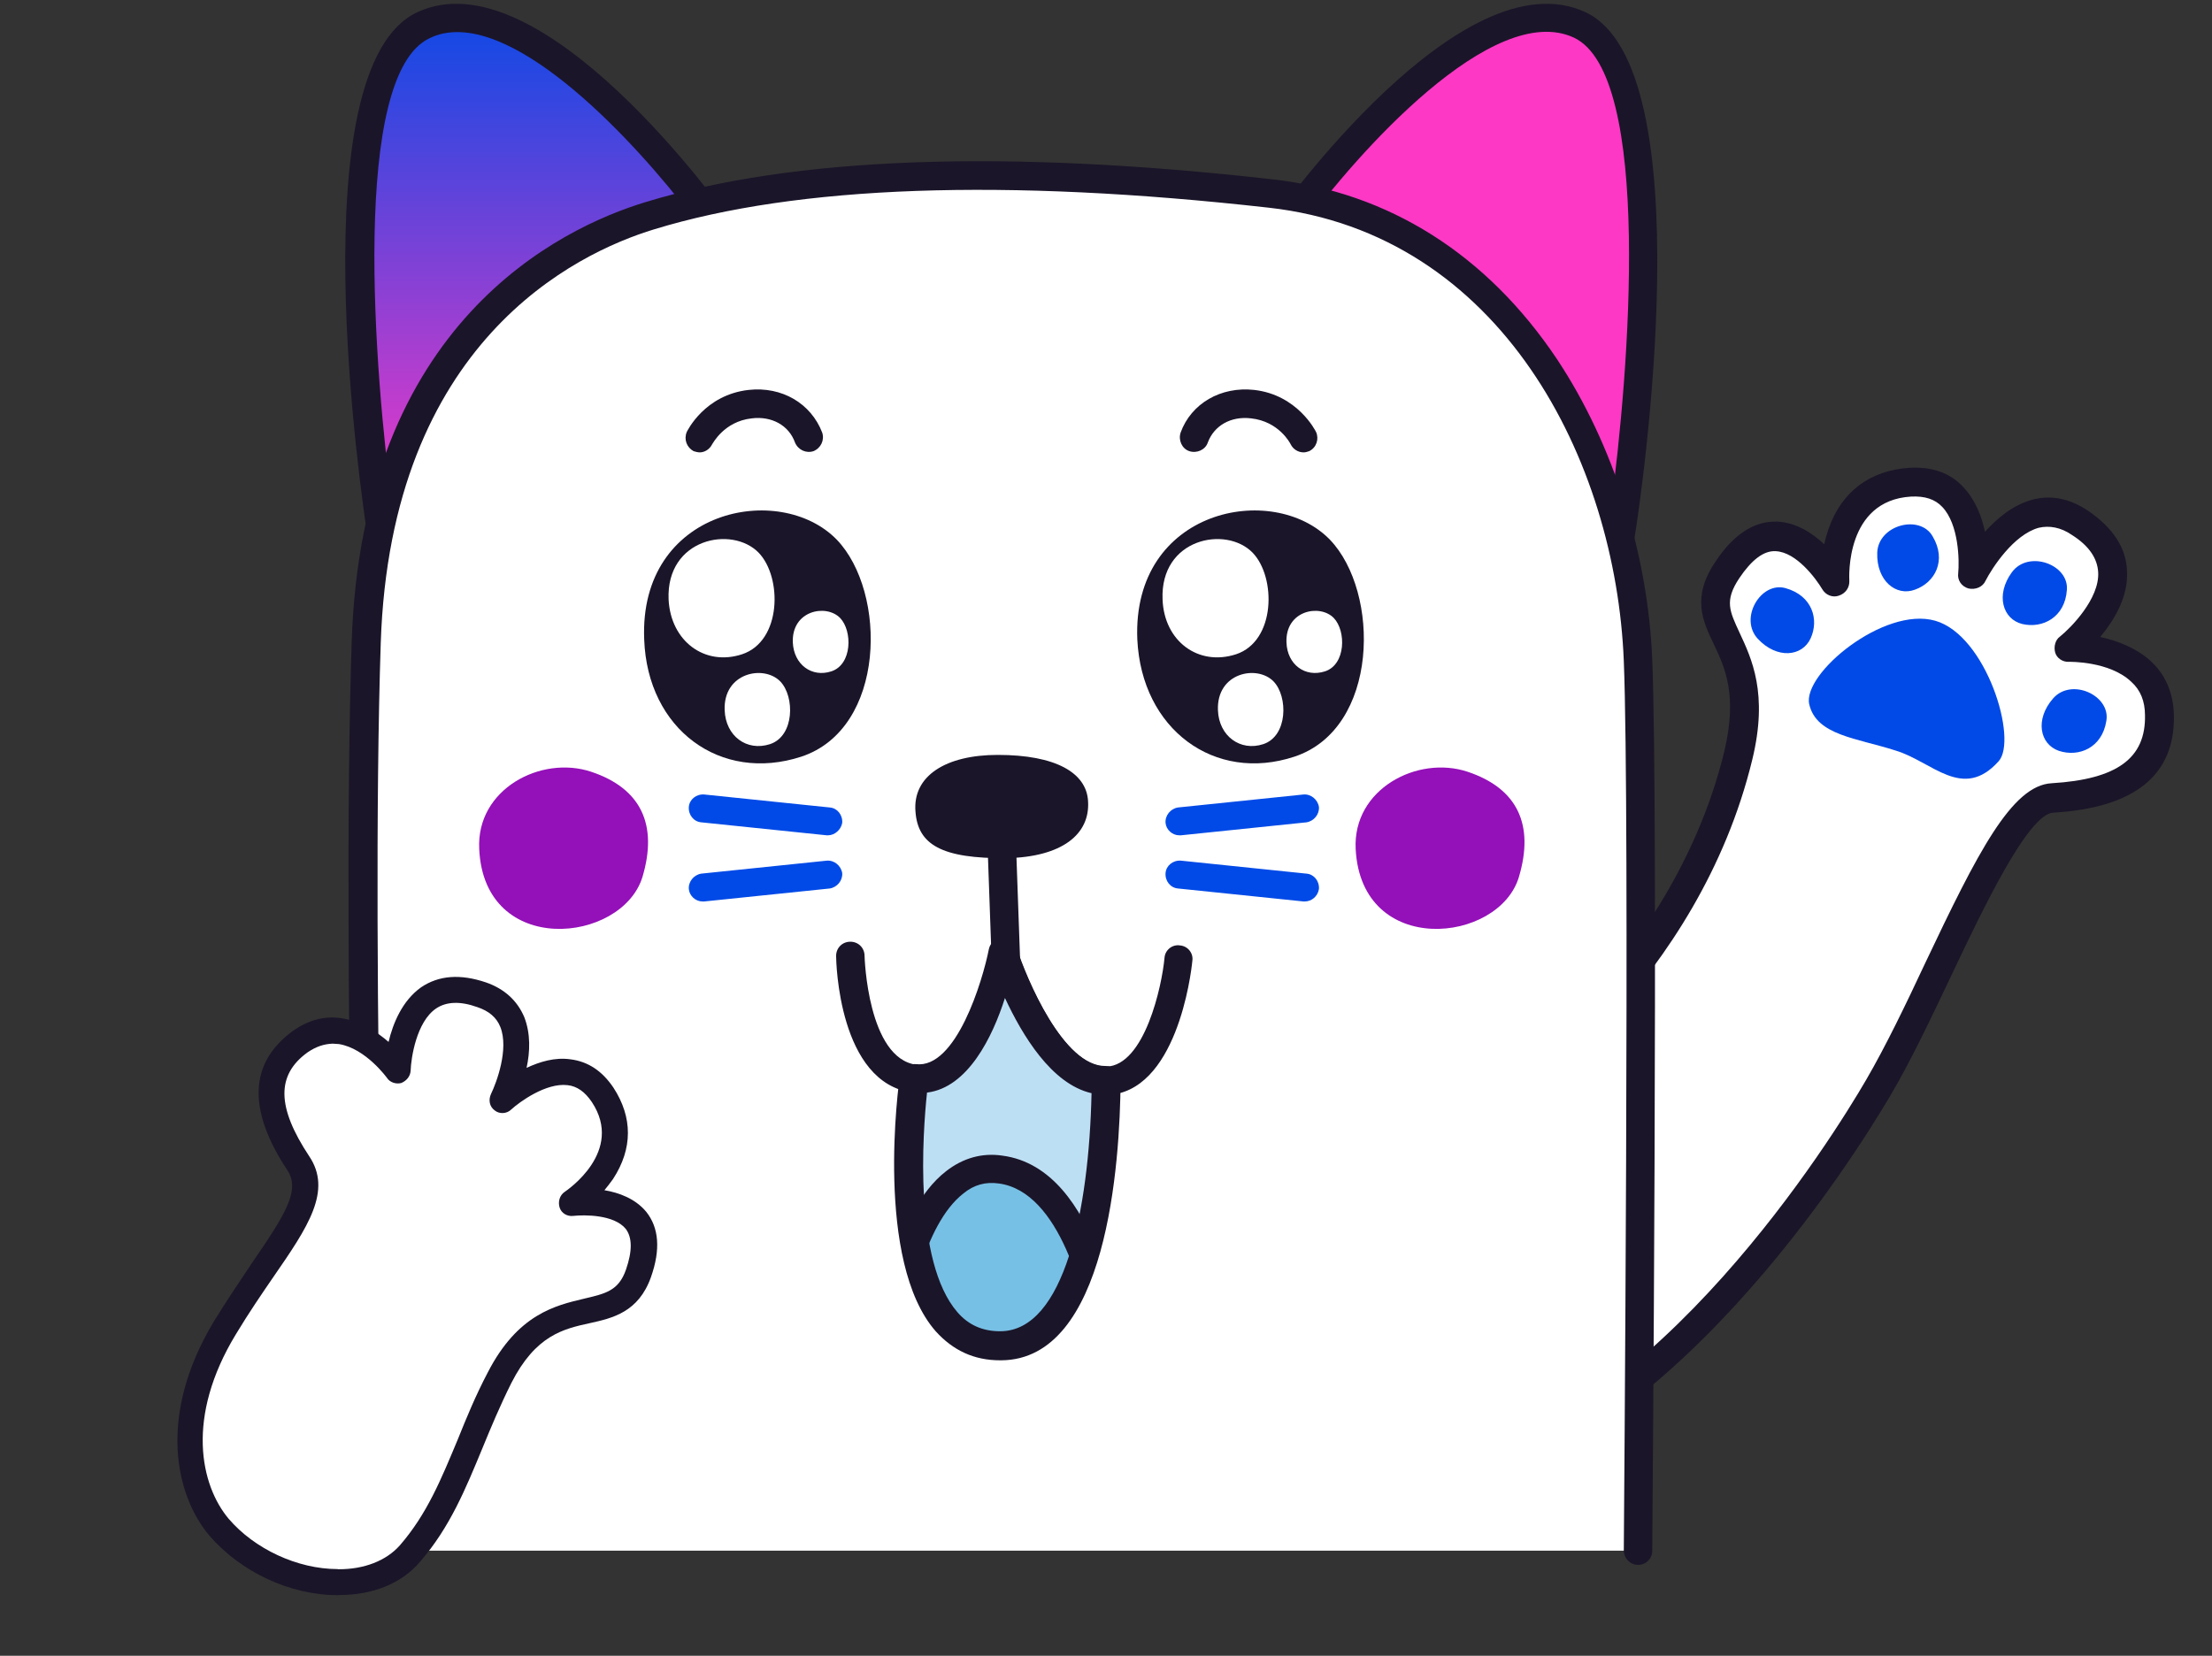
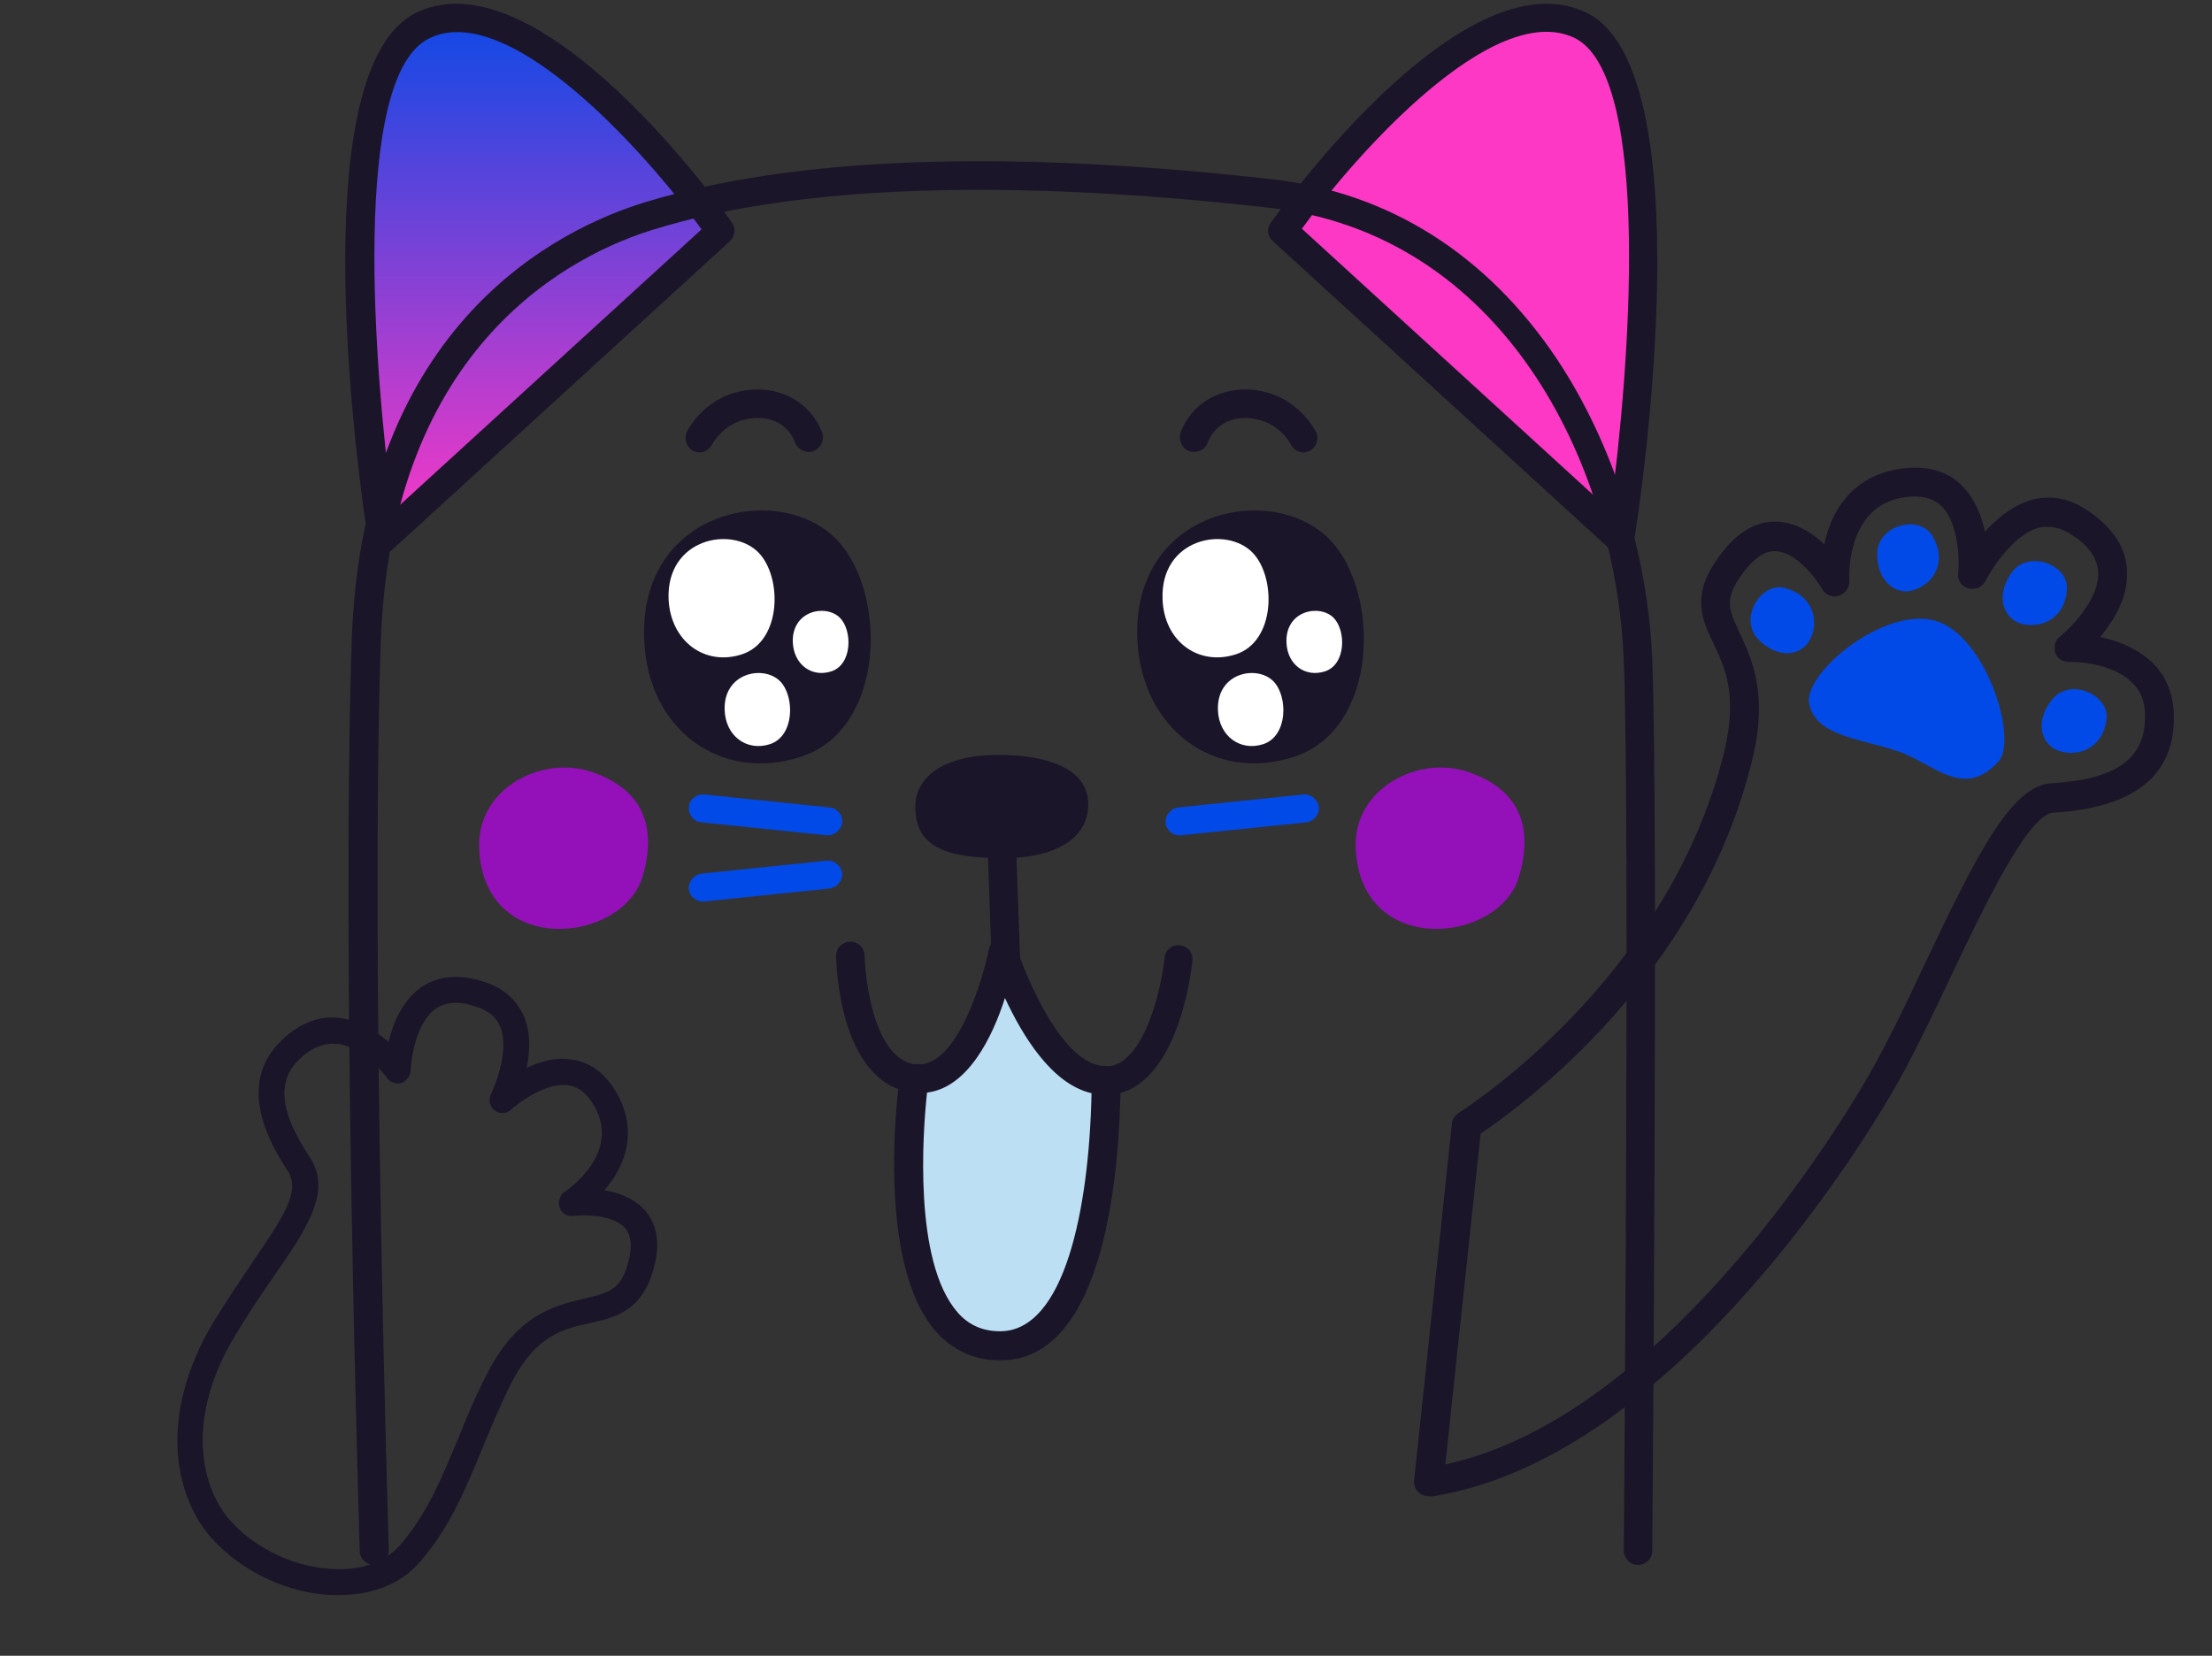
<svg xmlns="http://www.w3.org/2000/svg" width="569" height="426" viewBox="0 0 569 426" fill="none">
  <rect x="0" y="0" width="569" height="426" fill="#333333" stroke="none" />
-   <path fill-rule="evenodd" clip-rule="evenodd" d="M377.358 289.438C377.358 289.438 432.332 255.631 447.295 194.14C454.648 164.047 434.033 162.026 444.54 146.309C458.498 125.41 471.995 149.436 471.995 149.436C471.995 149.436 470.444 125.287 491.371 123.9C510.05 122.788 507.437 147.633 507.437 147.633C507.437 147.633 519.146 123.779 535.032 134.439C555.432 148.1 532.143 166.567 532.143 166.567C532.143 166.567 555.205 165.879 555.478 183.955C555.743 201.87 538.757 204.51 527.971 205.22C515.083 205.876 498.746 253.062 483.15 279.859C469.033 303.997 422.958 373.047 367.495 381.359L377.358 289.438Z" fill="white" />
  <path d="M367.031 384.936C366.217 384.815 365.556 384.526 364.879 383.914C364.033 383.15 363.653 382.038 363.757 380.903L373.467 289.151C373.57 288.015 374.166 287.016 375.26 286.314C375.727 285.967 429.106 252.565 443.54 193.361C446.999 178.81 443.739 171.87 440.842 165.718C437.953 159.727 435.056 153.575 441.372 144.37C446.022 137.35 451.344 134.011 457.168 134.199C462.025 134.437 466.2 137.132 469.256 140.045C469.513 138.74 469.93 137.427 470.348 136.113C473.731 126.412 481.049 121.032 491.19 120.355C496.99 120.06 501.591 121.603 505.009 125.306C508.081 128.541 509.752 132.817 510.602 136.812C513.66 133.426 517.685 129.991 522.621 128.61C527.558 127.228 532.457 128.271 537.14 131.425C543.499 135.785 546.991 140.938 547.141 147.068C547.477 153.673 543.745 159.678 540.244 163.893C544.49 164.808 549.591 166.649 553.493 170.327C557.225 173.852 559.082 178.603 559.2 184.088C559.495 199.418 549.102 207.86 528.167 209.086C521.723 209.414 510.192 233.582 501.878 251.126C496.772 261.884 491.521 272.973 486.317 281.798C477.098 297.449 428.277 376.007 368.006 385.047C367.836 384.895 367.514 384.911 367.031 384.936ZM380.864 291.682L371.785 376.779C426.584 364.948 471.367 292.734 479.982 277.92C485.033 269.265 490.292 258.337 495.245 247.748C508.666 219.446 517.472 202.039 527.782 201.515C544.528 200.502 552.007 195.114 551.764 183.982C551.745 180.43 550.631 177.579 548.261 175.438C542.658 170.07 532.331 170.272 532.17 170.28C530.559 170.362 529.052 169.308 528.656 167.875C528.26 166.441 528.653 164.644 529.901 163.773C532.694 161.532 540.067 154.05 539.723 147.284C539.542 143.739 537.437 140.455 532.932 137.615C530.087 135.66 527.154 135.163 524.44 135.785C517.908 137.571 512.374 146.252 510.757 149.403C510.034 151.055 508.133 151.797 506.336 151.404C504.532 150.85 503.483 149.288 503.715 147.499C504.035 144.253 503.882 134.893 499.617 130.425C497.738 128.421 495.111 127.586 491.567 127.766C474.66 128.787 475.667 148.603 475.708 149.408C475.798 151.18 474.744 152.687 472.997 153.261C471.41 153.826 469.597 153.111 468.71 151.541C467.121 148.876 462.088 142.025 456.747 141.812C453.67 141.645 450.563 144.065 447.409 148.747C443.507 154.599 444.935 157.272 447.477 162.796C450.56 169.423 454.893 178.409 450.751 195.418C437 252.163 390.074 285.4 380.864 291.682Z" fill="#1B1529" />
  <path fill-rule="evenodd" clip-rule="evenodd" d="M541.826 185.457C542.949 178.939 532.859 174.283 528.127 179.693C523.395 185.102 524.69 191.497 529.621 193.184C534.713 194.863 540.729 192.458 541.826 185.457Z" fill="#014AE7" />
  <path fill-rule="evenodd" clip-rule="evenodd" d="M531.669 151.775C532.212 145.183 521.751 141.436 517.515 147.242C513.278 153.047 515.132 159.303 520.193 160.549C525.414 161.772 531.193 158.845 531.669 151.775Z" fill="#014AE7" />
  <path fill-rule="evenodd" clip-rule="evenodd" d="M497.134 137.988C493.864 132.239 483.113 135.046 482.889 142.229C482.666 149.412 487.725 153.533 492.607 151.707C497.716 149.891 500.838 144.214 497.134 137.988Z" fill="#014AE7" />
  <path fill-rule="evenodd" clip-rule="evenodd" d="M459.278 151.316C452.903 149.554 447.271 159.132 452.186 164.377C457.1 169.621 463.591 168.966 465.759 164.226C467.926 159.486 466.289 153.27 459.278 151.316Z" fill="#014AE7" />
  <path fill-rule="evenodd" clip-rule="evenodd" d="M514.099 195.878C519.134 190.339 510.983 163.474 497.804 159.707C484.626 155.939 463.596 173.336 465.398 181.204C467.23 189.231 477.694 189.896 487.652 193.119C497.045 195.954 504.862 206.142 514.099 195.878Z" fill="#014AE7" />
  <path fill-rule="evenodd" clip-rule="evenodd" d="M98.383 138.706C98.383 138.706 79.929 19.872 108.882 6.35C138.312 -7.49 185.401 59.165 185.401 59.165L98.383 138.706Z" fill="url(#paint0_linear_314_3)" />
  <path d="M98.383 142.365C97.906 142.365 97.588 142.365 97.11 142.206C95.838 141.729 94.883 140.615 94.724 139.342C92.815 126.934 76.748 17.486 107.291 3.168C139.108 -11.785 186.355 54.393 188.264 57.256C189.378 58.688 189.059 60.756 187.787 62.029L100.928 141.41C100.292 142.047 99.337 142.365 98.383 142.365ZM117.632 8.259C115.086 8.259 112.7 8.736 110.473 9.85C90.27 19.395 96.156 95.277 101.087 131.547L180.469 59.006C167.902 41.666 138.471 8.259 117.632 8.259Z" fill="#1B1529" />
  <path fill-rule="evenodd" clip-rule="evenodd" d="M416.809 138.706C416.809 138.706 435.263 19.872 406.31 6.35C376.88 -7.49 329.792 59.165 329.792 59.165L416.809 138.706Z" fill="#FD38C5" />
  <path d="M416.81 142.365C415.855 142.365 415.06 142.047 414.265 141.411L327.406 62.029C325.974 60.756 325.815 58.688 326.929 57.256C328.997 54.393 376.085 -11.785 407.901 3.169C438.286 17.486 422.378 126.934 420.31 139.342C420.151 140.615 419.196 141.729 417.923 142.206C417.605 142.365 417.287 142.365 416.81 142.365ZM334.883 58.847L414.265 131.388C419.196 95.277 425.082 19.236 404.879 9.691C384.039 -0.013 348.882 39.598 334.883 58.847Z" fill="#1B1529" />
-   <path fill-rule="evenodd" clip-rule="evenodd" d="M96.191 398.964H421.195C421.195 398.964 422.785 209.656 421.195 169.886C419.286 121.525 391.128 56.938 326.7 49.779C242.705 40.394 195.299 46.916 166.982 55.506C138.666 64.097 96.509 91.459 94.123 165.273C91.418 248.791 96.191 398.964 96.191 398.964Z" fill="white" />
  <path d="M96.191 402.623C94.282 402.623 92.532 401.032 92.532 399.123C92.532 397.691 87.76 247.995 90.465 165.114C93.169 83.028 144.075 58.688 166.028 52.007C204.049 40.394 258.137 38.325 327.178 46.12C357.244 49.461 382.538 65.528 400.515 92.413C414.991 114.207 423.9 142.365 425.013 169.727C426.604 209.179 425.013 397.055 425.013 398.964C425.013 401.032 423.422 402.623 421.354 402.623C419.286 402.623 417.695 400.873 417.695 398.964C417.695 397.055 419.286 209.338 417.695 170.045C415.627 118.503 386.197 60.12 326.383 53.438C258.455 45.802 205.162 47.711 168.255 59.006C147.893 65.21 100.487 88.118 97.941 165.432C95.237 247.995 100.009 397.373 100.009 398.964C100.009 400.873 98.419 402.623 96.191 402.623C96.35 402.623 96.35 402.623 96.191 402.623Z" fill="#1B1529" />
  <path d="M284.278 281.743C272.187 281.743 263.438 267.426 258.666 256.768C255.007 267.903 247.53 282.698 234.803 281.107C215.713 278.721 215.077 247.382 215.077 245.95C215.077 243.882 216.668 242.291 218.736 242.291C220.804 242.291 222.395 243.882 222.395 245.95C222.395 246.268 223.19 272.358 235.758 273.948C246.098 275.221 252.939 252.472 254.529 244.359C254.848 242.768 256.279 241.496 257.87 241.337C259.62 241.178 261.052 242.291 261.529 243.882C264.074 251.836 273.619 274.585 284.596 274.426C294.459 274.108 298.913 253.586 299.55 246.427C299.709 244.359 301.618 242.928 303.527 243.246C305.595 243.405 307.026 245.314 306.708 247.223C306.39 250.723 302.572 281.266 284.596 281.743C284.596 281.743 284.437 281.743 284.278 281.743Z" fill="#1B1529" />
  <path d="M284.596 278.085C284.278 309.742 278.074 346.172 257.393 346.331C225.418 346.49 235.122 277.607 235.122 277.607C251.348 279.675 257.87 245.155 257.87 245.155C257.87 245.155 268.529 278.562 284.596 278.085Z" fill="#BDDFF4" />
  <mask id="mask0_314_3" style="mask-type:luminance" maskUnits="userSpaceOnUse" x="233" y="245" width="52" height="102">
-     <path d="M284.597 278.085C284.279 309.742 278.075 346.172 257.394 346.331C225.419 346.49 235.123 277.607 235.123 277.607C251.349 279.676 257.871 245.155 257.871 245.155C257.871 245.155 268.53 278.562 284.597 278.085Z" fill="white" />
-   </mask>
+     </mask>
  <g mask="url(#mask0_314_3)">
    <path fill-rule="evenodd" clip-rule="evenodd" d="M229.237 342.354C229.237 342.354 234.646 297.652 257.395 300.674C280.143 303.697 284.598 346.172 284.598 346.172C284.598 346.172 274.098 364.307 253.577 361.603C233.055 358.898 229.237 342.354 229.237 342.354Z" fill="#77C0E5" />
    <path d="M257.871 365.739C256.28 365.739 254.689 365.58 253.099 365.421C230.35 362.239 225.896 344.104 225.736 343.308C225.577 342.831 225.577 342.513 225.736 342.036C225.896 340.763 229.554 311.969 243.395 301.311C247.69 297.97 252.621 296.538 257.871 297.334C283.165 300.674 287.937 344.263 288.256 346.172C288.415 346.967 288.097 347.762 287.778 348.399C287.301 348.876 277.279 365.739 257.871 365.739ZM233.054 342.195C233.85 344.899 238.304 355.876 254.053 358.103C269.325 360.171 278.393 348.876 280.779 345.535C279.347 333.763 272.666 306.56 256.916 304.492C253.576 304.015 250.553 304.81 247.849 307.038C237.349 315.151 233.691 337.899 233.054 342.195Z" fill="#1B1529" />
  </g>
  <path d="M257.234 349.989C250.552 349.989 245.144 347.444 240.689 342.513C224.94 324.536 231.144 278.88 231.463 276.971C231.781 275.062 233.531 273.63 235.599 273.789C245.939 275.062 252.78 252.313 254.37 244.2C254.689 242.609 256.12 241.337 257.711 241.178C259.461 241.019 260.893 242.132 261.37 243.723C263.915 251.677 273.46 274.426 284.437 274.267C285.391 274.267 286.346 274.585 287.141 275.38C287.778 276.017 288.255 276.971 288.255 278.085C288.096 299.561 284.755 349.83 257.552 349.989C257.393 349.989 257.393 349.989 257.234 349.989ZM238.462 281.107C237.349 291.447 234.962 324.536 246.257 337.581C249.121 340.922 252.78 342.513 257.234 342.513H257.393C273.778 342.354 280.142 311.333 280.778 281.266C270.438 278.88 262.961 266.313 258.506 256.768C255.325 266.79 248.962 279.835 238.462 281.107Z" fill="#1B1529" />
  <path d="M179.998 116.39C179.521 116.39 178.885 116.231 178.408 116.072C176.658 115.118 175.862 113.049 176.658 111.141C176.817 110.822 181.271 101.596 192.566 100.323C201.156 99.368 208.633 103.823 211.497 111.3C212.133 113.209 211.178 115.277 209.269 116.072C207.36 116.708 205.292 115.754 204.497 113.845C202.906 109.391 198.452 107.004 193.361 107.641C186.203 108.436 183.339 114.163 183.18 114.322C182.544 115.595 181.271 116.39 179.998 116.39Z" fill="#1B1529" />
  <path d="M335.352 116.39C333.92 116.39 332.647 115.595 332.011 114.322C331.852 114.004 328.988 108.436 321.83 107.641C316.58 107.004 312.285 109.55 310.694 113.845C310.058 115.754 307.83 116.708 305.922 116.072C304.013 115.436 303.058 113.209 303.694 111.3C306.399 103.823 314.035 99.368 322.625 100.323C333.761 101.596 338.374 110.822 338.533 111.141C339.329 112.89 338.692 115.118 336.783 116.072C336.306 116.231 335.829 116.39 335.352 116.39Z" fill="#1B1529" />
  <path fill-rule="evenodd" clip-rule="evenodd" d="M123.272 218.447C122.476 203.016 139.18 194.267 152.065 198.562C164.951 202.857 169.246 212.243 165.269 225.606C160.019 242.787 124.544 246.445 123.272 218.447Z" fill="#9410B9" />
  <path fill-rule="evenodd" clip-rule="evenodd" d="M348.724 218.447C347.928 203.016 364.632 194.267 377.517 198.562C390.403 202.857 394.698 212.243 390.721 225.606C385.631 242.787 350.155 246.445 348.724 218.447Z" fill="#9410B9" />
  <path fill-rule="evenodd" clip-rule="evenodd" d="M235.493 208.861C234.698 199.634 243.288 194.226 256.651 194.226C271.605 194.226 279.4 198.839 279.877 205.998C280.513 214.747 273.037 220.474 259.037 220.792C242.175 220.951 236.13 217.293 235.493 208.861Z" fill="#1B1529" />
  <path d="M258.777 251.612C256.868 251.612 255.118 250.021 255.118 248.112L253.846 212.319C253.846 210.251 255.437 208.66 257.346 208.501C259.414 208.342 261.004 210.091 261.163 212L262.436 247.794C262.595 249.862 261.004 251.453 258.777 251.612C258.936 251.612 258.936 251.612 258.777 251.612Z" fill="#1B1529" />
  <path d="M212.984 214.913C212.825 214.913 212.666 214.913 212.666 214.913L180.372 211.572C178.463 211.413 177.032 209.663 177.191 207.595C177.35 205.686 179.1 204.254 181.168 204.413L213.461 207.754C215.37 207.913 216.802 209.663 216.643 211.731C216.325 213.481 214.734 214.913 212.984 214.913Z" fill="#014AE7" />
  <path d="M180.691 231.934C178.941 231.934 177.35 230.503 177.191 228.753C177.032 226.844 178.463 225.094 180.372 224.776L212.666 221.435C214.575 221.276 216.325 222.708 216.643 224.616C216.802 226.525 215.37 228.275 213.461 228.594L181.168 231.934C180.85 231.934 180.85 231.934 180.691 231.934Z" fill="#014AE7" />
  <path d="M303.32 214.912C301.57 214.912 299.979 213.481 299.82 211.731C299.661 209.822 301.093 208.072 303.001 207.754L335.295 204.413C337.204 204.254 338.954 205.686 339.272 207.595C339.431 209.504 337.999 211.254 336.09 211.572L303.797 214.912C303.638 214.912 303.479 214.912 303.32 214.912Z" fill="#014AE7" />
-   <path d="M335.613 231.934C335.454 231.934 335.295 231.934 335.295 231.934L303.001 228.594C301.093 228.434 299.661 226.685 299.82 224.616C299.979 222.708 301.729 221.276 303.797 221.435L336.09 224.776C337.999 224.935 339.431 226.685 339.272 228.753C338.954 230.662 337.363 231.934 335.613 231.934Z" fill="#014AE7" />
  <path fill-rule="evenodd" clip-rule="evenodd" d="M165.709 164.51C164.326 130.959 200.572 123.753 215.237 138.84C228.241 152.351 227.964 187.478 206.106 194.684C185.354 201.439 166.539 187.704 165.709 164.51Z" fill="#1B1529" />
  <path fill-rule="evenodd" clip-rule="evenodd" d="M171.984 154.216C171.337 138.519 188.295 135.148 195.155 142.206C201.24 148.527 201.11 164.962 190.884 168.333C181.304 171.494 172.502 164.962 171.984 154.216Z" fill="white" />
  <path fill-rule="evenodd" clip-rule="evenodd" d="M203.939 165.311C203.599 157.067 212.506 155.296 216.109 159.003C219.304 162.323 219.236 170.955 213.865 172.725C208.834 174.385 204.211 171.01 203.939 165.311Z" fill="white" />
  <path fill-rule="evenodd" clip-rule="evenodd" d="M186.409 182.739C186.009 173.047 196.479 170.965 200.715 175.324C204.472 179.226 204.392 189.374 198.078 191.455C192.083 193.406 186.648 189.374 186.409 182.739Z" fill="white" />
  <path fill-rule="evenodd" clip-rule="evenodd" d="M292.554 164.51C291.171 130.959 327.417 123.753 342.082 138.84C355.086 152.351 354.809 187.478 332.951 194.684C312.476 201.439 293.661 187.704 292.554 164.51Z" fill="#1B1529" />
  <path fill-rule="evenodd" clip-rule="evenodd" d="M299.051 154.216C298.404 138.519 315.362 135.148 322.223 142.206C328.307 148.527 328.178 164.962 317.951 168.333C308.242 171.494 299.44 164.962 299.051 154.216Z" fill="white" />
  <path fill-rule="evenodd" clip-rule="evenodd" d="M330.924 165.311C330.584 157.067 339.49 155.296 343.093 159.003C346.289 162.323 346.221 170.955 340.85 172.725C335.751 174.385 331.127 171.01 330.924 165.311Z" fill="white" />
  <path fill-rule="evenodd" clip-rule="evenodd" d="M313.296 182.739C312.897 173.047 323.367 170.965 327.603 175.324C331.36 179.226 331.28 189.374 324.965 191.455C319.051 193.406 313.536 189.374 313.296 182.739Z" fill="white" />
-   <path fill-rule="evenodd" clip-rule="evenodd" d="M105.548 399.812C116.824 386.948 120.034 371.474 128.549 354.52C141.203 329.694 158.633 343.84 164.255 327.789C171.738 306.454 147.165 309.736 147.165 309.736C147.165 309.736 165.489 297.716 155.054 281.999C145.755 267.966 129.302 283.276 129.302 283.276C129.302 283.276 140.126 261.962 123.873 256.301C103.022 249.016 102.332 275.745 102.332 275.745C102.332 275.745 90.36 258.789 77.214 268.365C64.189 277.858 71.472 291.501 76.792 299.64C83.288 309.262 70.996 320.361 57.959 341.769C44.922 363.176 47.329 382.562 56.366 393.095C69.17 407.913 94.793 412.151 105.548 399.812Z" fill="white" />
  <path d="M87.297 410.383C87.177 410.464 87.095 410.344 86.975 410.425C74.538 410.417 61.906 404.413 53.882 395.122C45.21 384.869 40.301 364.37 55.091 339.854C58.599 334.158 61.952 329.269 64.904 324.824C73.365 312.459 77.274 306.318 73.984 301.186C63.63 285.589 64.083 273.552 75.185 265.358C79.313 262.396 83.613 261.244 88.165 262.022C92.919 262.84 97 265.513 99.953 268.071C101.092 263.275 103.474 257.466 108.324 254.016C112.894 250.931 118.406 250.537 124.979 252.752C129.778 254.415 133.056 257.455 134.852 261.67C136.527 265.967 136.353 270.637 135.451 274.748C138.782 273.199 142.679 271.969 146.748 272.549C151.34 273.126 154.936 275.6 157.778 279.81C162.773 287.468 162.78 295.518 157.713 303.315C156.995 304.326 156.156 305.417 155.476 306.226C159.223 306.849 163.418 308.394 166.215 311.759C169.498 315.845 169.974 321.477 167.439 328.616C164.232 337.61 157.559 339.138 151.771 340.419C144.897 341.908 137.783 343.559 131.535 355.831C128.631 361.644 126.288 367.252 124.106 372.577C119.779 383.027 115.772 392.911 108.095 401.77C103.339 407.432 95.87 410.374 87.297 410.383ZM85.547 268.517C83.334 268.611 81.325 269.266 79.16 270.728C71.024 276.571 71.192 284.861 79.517 297.451C85.525 306.351 79.22 315.685 70.359 328.495C67.446 332.738 64.093 337.628 60.705 343.242C47.668 364.65 51.593 382.135 58.807 390.746C65.453 398.516 76.471 403.684 86.815 403.705L87.017 403.744C93.698 403.785 99.36 401.539 102.839 397.615C109.836 389.564 113.447 380.649 117.734 370.401C119.956 364.874 122.337 359.064 125.482 353.089C133.203 338.072 142.93 335.882 150.165 334.149C155.752 332.829 159.128 332.125 161.028 326.64C162.691 321.841 162.631 318.38 160.968 316.176C157.927 312.451 150.281 312.535 147.505 312.833C145.896 313.044 144.402 312.127 143.951 310.68C143.5 309.234 143.933 307.541 145.256 306.648C145.857 306.242 160.651 296.255 152.245 283.545C150.459 280.899 148.438 279.462 145.982 279.194C140.464 278.542 133.65 283.492 131.488 285.477C130.328 286.61 128.436 286.662 127.264 285.703C125.889 284.704 125.598 282.975 126.313 281.442C127.705 278.576 130.955 269.904 128.709 264.242C127.728 261.752 125.746 260.113 122.803 259.124C118.406 257.54 114.825 257.681 112.179 259.468C107.127 262.878 105.733 272.224 105.631 275.444C105.559 276.894 104.6 278.066 103.234 278.638C101.908 279.008 100.336 278.494 99.605 277.411C99.524 277.291 94.087 269.756 87.198 268.628C86.674 268.632 86.07 268.514 85.547 268.517Z" fill="#1B1529" />
  <defs>
    <linearGradient id="paint0_linear_314_3" x1="138.994" y1="4.459" x2="138.994" y2="138.706" gradientUnits="userSpaceOnUse">
      <stop stop-color="#0F49E5" />
      <stop offset="1" stop-color="#FD38C5" />
      <stop offset="1" stop-color="#D06225" stop-opacity="0" />
    </linearGradient>
  </defs>
</svg>